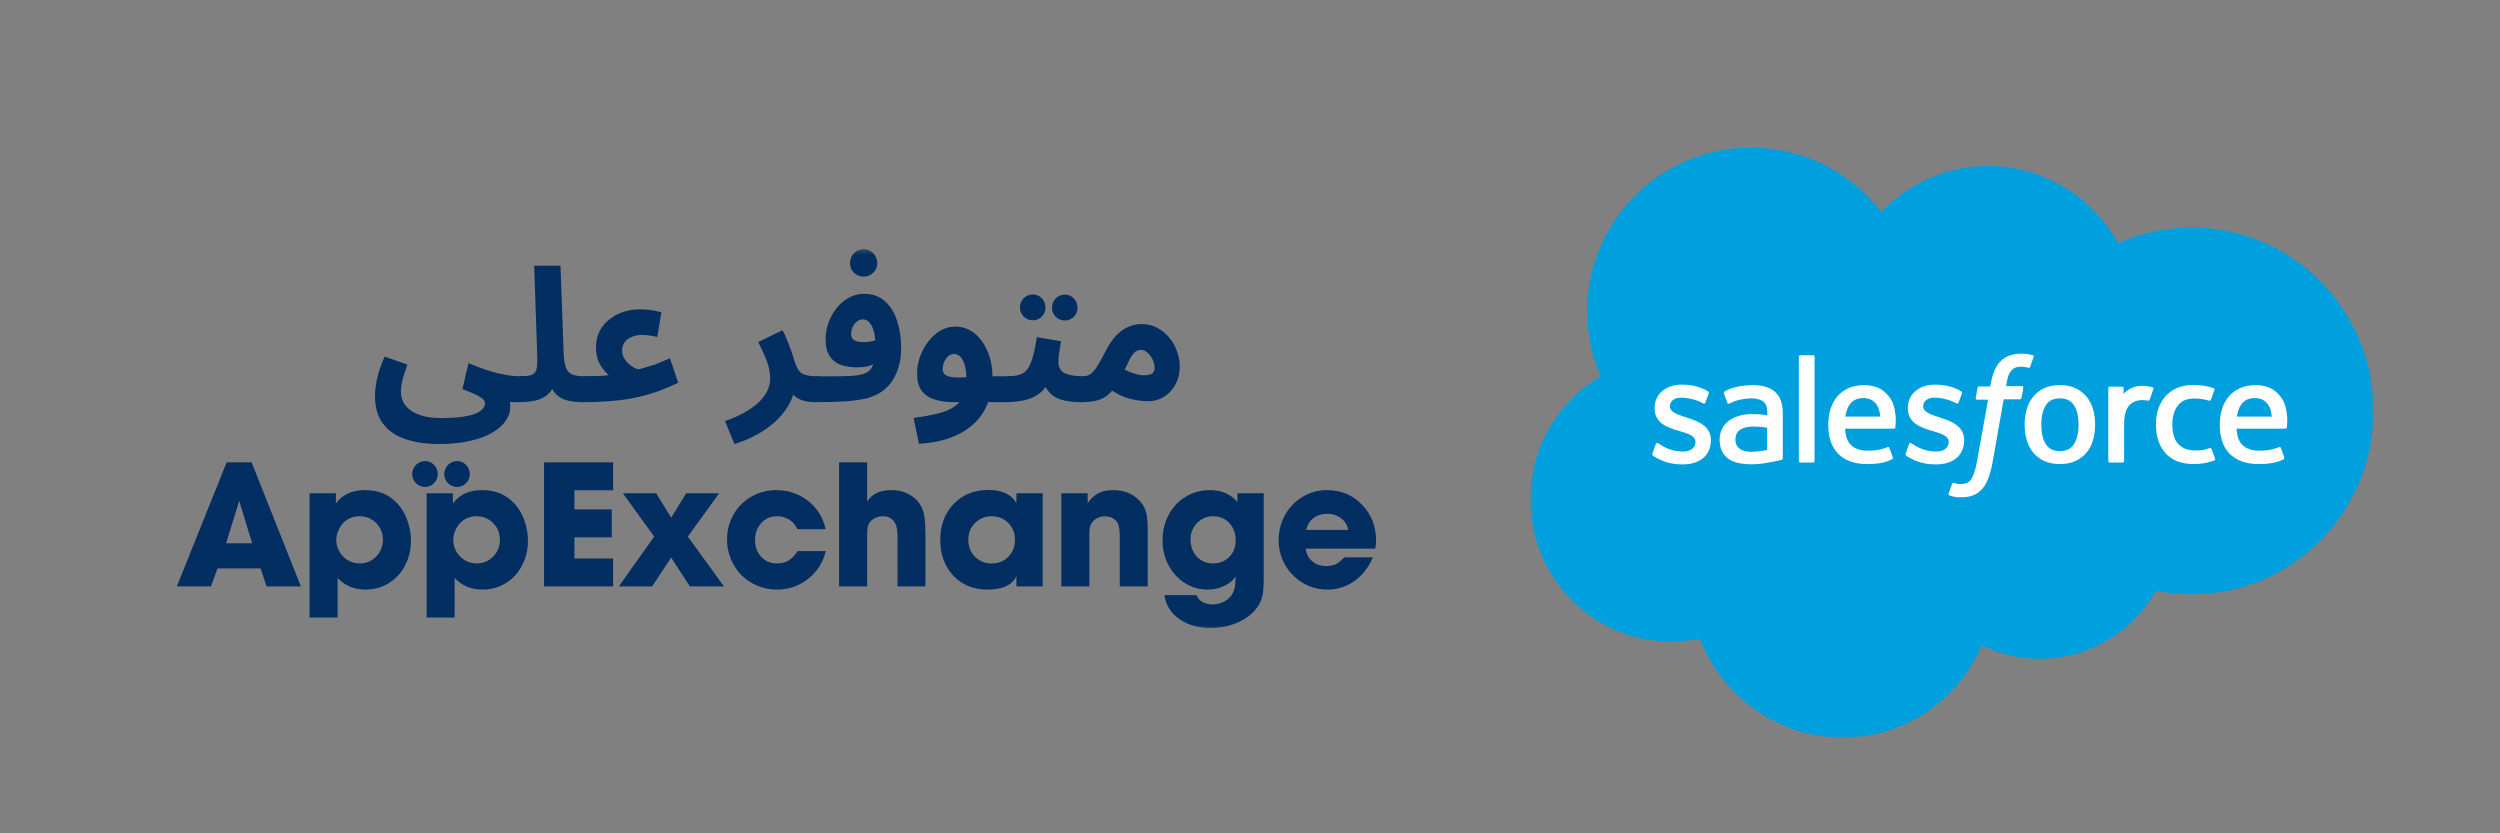
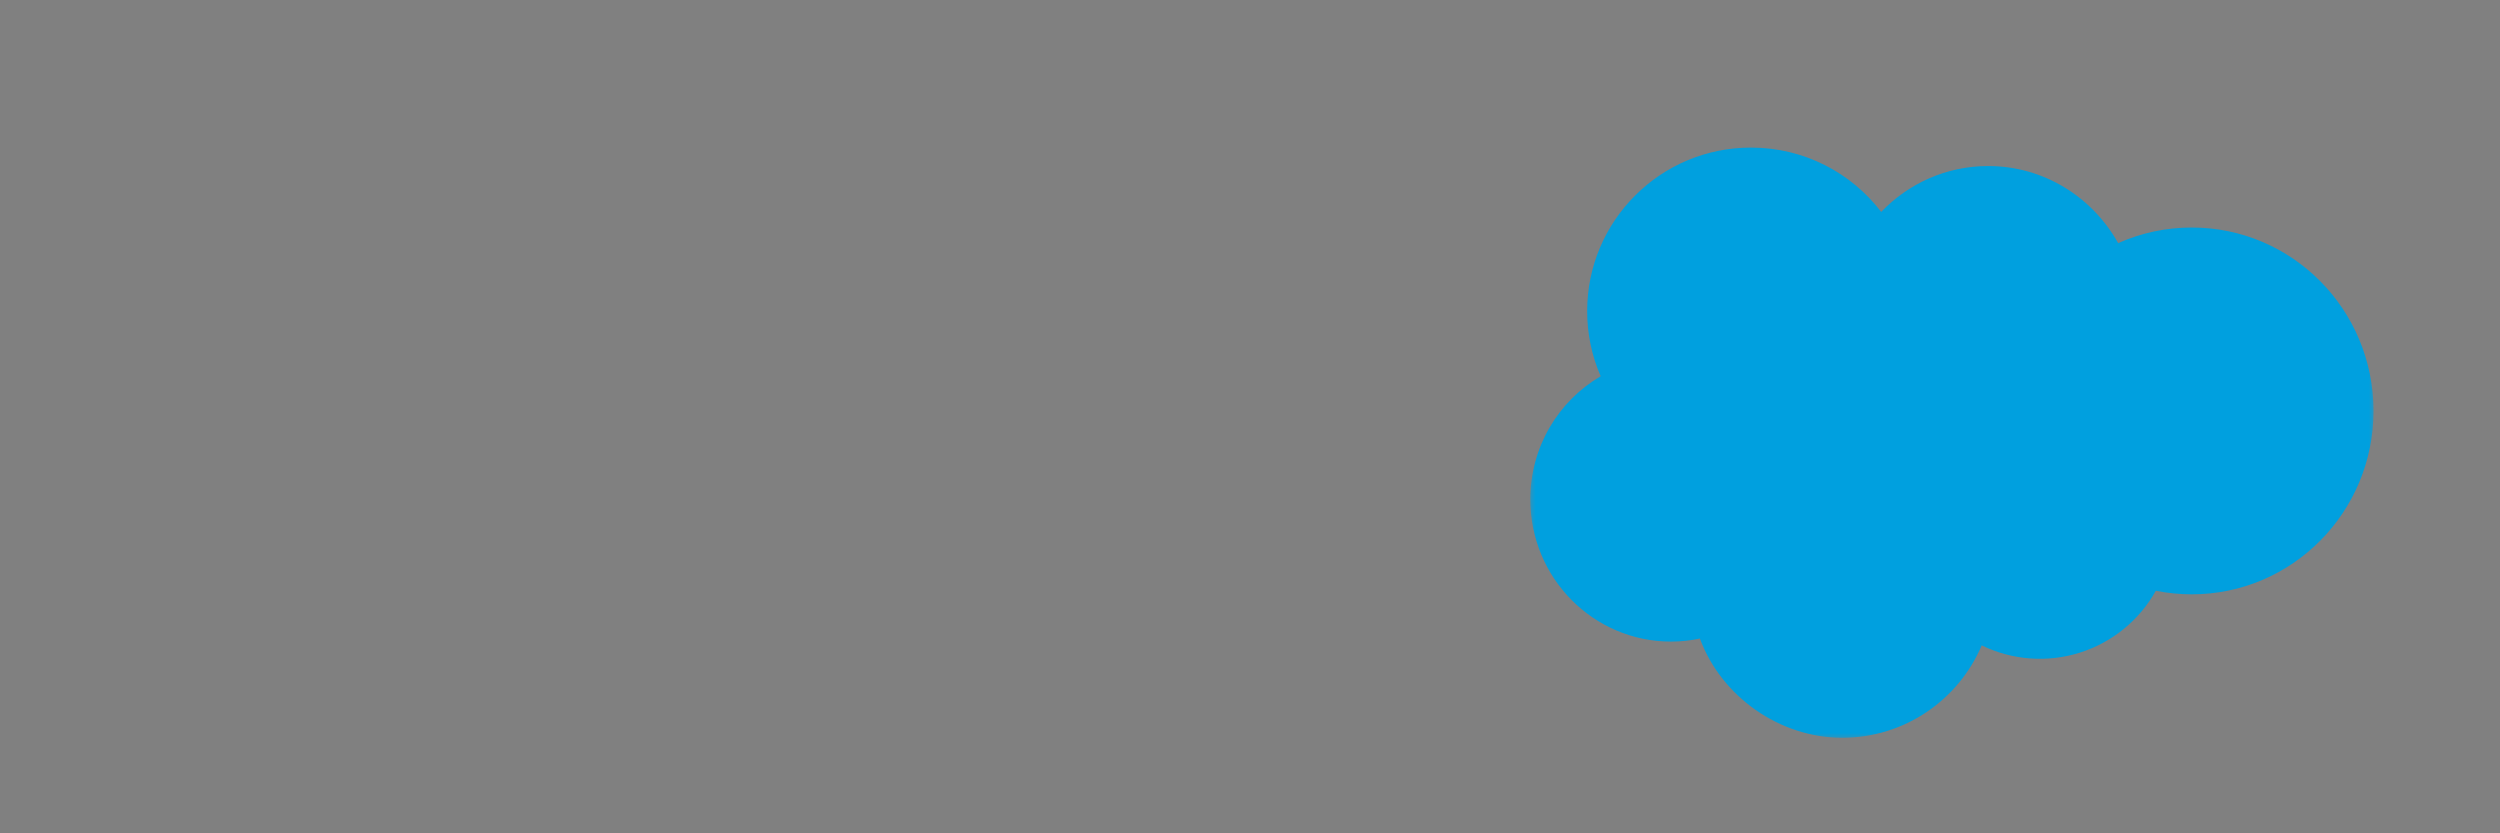
<svg xmlns="http://www.w3.org/2000/svg" width="162" height="54" viewBox="0 0 162 54" fill="none">
  <rect x="0" y="0" width="162" height="54" fill="#808080" stroke="none" />
  <mask id="mask0_5763_273" style="mask-type:luminance" maskUnits="userSpaceOnUse" x="99" y="9" width="55" height="39">
    <path d="M154 9H99V48H154V9Z" fill="white" />
  </mask>
  <g mask="url(#mask0_5763_273)">
    <path d="M121.902 13.732C123.665 11.893 126.118 10.759 128.832 10.759C132.44 10.759 135.584 12.769 137.258 15.755C138.757 15.086 140.38 14.742 142.022 14.743C148.528 14.743 153.804 20.06 153.804 26.628C153.804 33.196 148.528 38.513 142.022 38.513C141.242 38.512 140.463 38.435 139.698 38.281C138.626 40.201 136.859 41.638 134.761 42.296C132.663 42.954 130.392 42.784 128.415 41.821C126.918 45.341 123.433 47.808 119.373 47.808C115.313 47.808 111.534 45.128 110.153 41.377C109.545 41.507 108.923 41.575 108.281 41.575C103.244 41.575 99.164 37.447 99.164 32.362C99.164 28.952 100.996 25.972 103.723 24.38C103.145 23.049 102.847 21.614 102.848 20.163C102.848 14.313 107.598 9.563 113.461 9.563C116.906 9.563 119.962 11.196 121.902 13.732Z" fill="#00A0DF" />
-     <path fill-rule="evenodd" clip-rule="evenodd" d="M131.731 23.026C131.629 22.992 131.524 22.967 131.417 22.951C131.275 22.928 131.131 22.916 130.987 22.917C130.412 22.917 129.961 23.081 129.647 23.395C129.332 23.71 129.121 24.195 129.011 24.831L128.971 25.043H128.253C128.253 25.043 128.163 25.043 128.143 25.138L128.027 25.794C128.02 25.856 128.047 25.897 128.13 25.897H128.827L128.116 29.861C128.076 30.126 128.012 30.387 127.924 30.64C127.875 30.8 127.801 30.952 127.706 31.09C127.635 31.192 127.535 31.271 127.419 31.316C127.215 31.379 126.999 31.389 126.79 31.344C126.743 31.335 126.696 31.321 126.652 31.302L126.619 31.289C126.619 31.289 126.537 31.255 126.503 31.337C126.476 31.405 126.291 31.917 126.271 31.979C126.251 32.041 126.277 32.089 126.318 32.102C126.414 32.136 126.483 32.157 126.605 32.184C126.783 32.225 126.934 32.225 127.07 32.225C127.364 32.225 127.63 32.185 127.85 32.102C128.076 32.015 128.278 31.875 128.437 31.692C128.622 31.487 128.737 31.275 128.847 30.982C128.957 30.694 129.052 30.332 129.127 29.915L129.838 25.876H130.884C130.884 25.876 130.973 25.876 130.994 25.781L131.109 25.125C131.116 25.063 131.089 25.022 131.007 25.022H129.995C129.995 25.022 130.043 24.646 130.159 24.304C130.206 24.177 130.281 24.063 130.378 23.969C130.451 23.892 130.543 23.835 130.645 23.805C130.755 23.771 130.871 23.755 130.986 23.758C131.121 23.758 131.256 23.779 131.385 23.819L131.41 23.826C131.512 23.86 131.526 23.826 131.546 23.779L131.786 23.115C131.813 23.047 131.752 23.013 131.724 23.005L131.731 23.026ZM107.091 29.51C107.077 29.495 107.051 29.468 107.079 29.396V29.389L107.297 28.774C107.338 28.671 107.413 28.706 107.447 28.726C107.478 28.743 107.504 28.76 107.532 28.779C107.56 28.798 107.592 28.819 107.632 28.842C108.282 29.259 108.882 29.259 109.074 29.259C109.566 29.259 109.867 28.999 109.867 28.651V28.631C109.867 28.248 109.402 28.104 108.862 27.941L108.746 27.906C108.008 27.694 107.216 27.393 107.216 26.457V26.437C107.216 25.548 107.933 24.927 108.958 24.927H109.068C109.668 24.927 110.25 25.097 110.673 25.357C110.714 25.377 110.749 25.418 110.728 25.48L110.615 25.787L110.503 26.095C110.462 26.197 110.353 26.129 110.353 26.129C109.914 25.9 109.427 25.776 108.931 25.767C108.493 25.767 108.213 25.999 108.213 26.314V26.334C108.213 26.704 108.691 26.86 109.245 27.038L109.341 27.072C110.079 27.305 110.865 27.626 110.865 28.514V28.534C110.865 29.498 110.168 30.093 109.047 30.093C108.5 30.093 107.974 30.004 107.413 29.71L107.372 29.687C107.278 29.637 107.186 29.581 107.099 29.519C107.097 29.516 107.094 29.513 107.091 29.51ZM123.501 29.51C123.487 29.495 123.461 29.468 123.489 29.396V29.389L123.707 28.774C123.742 28.678 123.837 28.712 123.857 28.726C123.919 28.767 123.96 28.795 124.042 28.842C124.692 29.259 125.293 29.259 125.484 29.259C125.976 29.259 126.277 28.999 126.277 28.651V28.631C126.277 28.248 125.812 28.104 125.272 27.941L125.156 27.906C124.418 27.694 123.626 27.393 123.626 26.457V26.437C123.626 25.548 124.343 24.927 125.368 24.927H125.478C126.078 24.927 126.66 25.097 127.084 25.357C127.124 25.377 127.159 25.418 127.138 25.48L127.027 25.783V25.786L127.026 25.787L127.025 25.789L127.024 25.791V25.793L127.023 25.794L127.02 25.804L126.913 26.094C126.872 26.197 126.763 26.129 126.763 26.129C126.324 25.9 125.837 25.776 125.341 25.767C124.903 25.767 124.623 25.999 124.623 26.314V26.334C124.623 26.704 125.102 26.86 125.655 27.038L125.751 27.072C126.489 27.305 127.275 27.626 127.275 28.514V28.534C127.275 29.498 126.578 30.093 125.457 30.093C124.91 30.093 124.384 30.004 123.824 29.71L123.782 29.687C123.688 29.637 123.596 29.581 123.509 29.519C123.508 29.516 123.504 29.514 123.501 29.51ZM135.626 26.512C135.543 26.214 135.399 25.936 135.202 25.698C135.004 25.467 134.76 25.281 134.484 25.152C134.197 25.015 133.863 24.954 133.48 24.954C133.097 24.954 132.762 25.022 132.475 25.152C132.197 25.276 131.952 25.463 131.758 25.698C131.56 25.936 131.415 26.213 131.334 26.512C131.242 26.839 131.196 27.177 131.197 27.517C131.197 27.872 131.245 28.214 131.334 28.521C131.423 28.829 131.566 29.102 131.758 29.334C131.949 29.567 132.188 29.744 132.475 29.874C132.762 30.004 133.097 30.073 133.48 30.073C133.863 30.073 134.198 30.004 134.485 29.874C134.761 29.75 135.006 29.565 135.202 29.334C135.394 29.109 135.537 28.836 135.626 28.521C135.715 28.214 135.763 27.871 135.763 27.516C135.764 27.177 135.718 26.839 135.626 26.512ZM134.69 27.517C134.69 28.057 134.587 28.487 134.389 28.787C134.191 29.088 133.89 29.232 133.479 29.232C133.069 29.232 132.769 29.088 132.571 28.788C132.373 28.487 132.277 28.056 132.277 27.517C132.277 26.977 132.38 26.546 132.571 26.252C132.762 25.958 133.063 25.815 133.48 25.815C133.897 25.815 134.19 25.958 134.389 26.252C134.587 26.552 134.69 26.977 134.69 27.517ZM143.19 29.034C143.19 29.034 143.273 29 143.307 29.088L143.539 29.724C143.566 29.799 143.499 29.834 143.499 29.834C143.075 29.993 142.625 30.074 142.172 30.073C141.366 30.073 140.744 29.833 140.327 29.375C139.917 28.911 139.705 28.289 139.705 27.51C139.705 27.154 139.753 26.812 139.855 26.505C139.952 26.206 140.108 25.93 140.313 25.692C140.52 25.456 140.777 25.269 141.065 25.145C141.365 25.015 141.721 24.947 142.111 24.947C142.377 24.947 142.61 24.967 142.815 24.995C143.027 25.029 143.314 25.104 143.437 25.152C143.464 25.159 143.525 25.192 143.498 25.262C143.434 25.443 143.384 25.579 143.331 25.726L143.266 25.904C143.232 25.999 143.156 25.965 143.156 25.965C142.836 25.865 142.501 25.817 142.166 25.822C141.701 25.822 141.352 25.979 141.126 26.279C140.894 26.58 140.764 26.983 140.764 27.509C140.764 28.09 140.908 28.521 141.168 28.788C141.428 29.054 141.789 29.191 142.241 29.191C142.425 29.191 142.596 29.184 142.753 29.157C142.904 29.135 143.05 29.093 143.19 29.034ZM148.098 26.334C148.018 26.062 147.881 25.81 147.694 25.596C147.489 25.377 147.291 25.22 147.093 25.138C146.805 25.017 146.496 24.954 146.184 24.954C145.788 24.954 145.432 25.022 145.138 25.159C144.856 25.285 144.606 25.474 144.408 25.712C144.211 25.954 144.065 26.233 143.977 26.532C143.887 26.847 143.84 27.182 143.84 27.544C143.84 27.906 143.888 28.248 143.983 28.555C144.079 28.863 144.236 29.136 144.441 29.362C144.646 29.587 144.92 29.765 145.241 29.888C145.562 30.011 145.945 30.072 146.389 30.072C147.305 30.072 147.783 29.868 147.981 29.758C148.016 29.738 148.05 29.703 148.009 29.608L147.804 29.027C147.77 28.938 147.687 28.972 147.687 28.972L147.621 28.997C147.398 29.081 147.071 29.204 146.389 29.204C145.897 29.204 145.535 29.061 145.302 28.829C145.07 28.596 144.954 28.255 144.933 27.776H148.098C148.098 27.776 148.18 27.776 148.186 27.694L148.19 27.664C148.245 27.216 148.211 26.762 148.09 26.327L148.098 26.334ZM144.947 26.997C144.995 26.697 145.077 26.444 145.2 26.252C145.391 25.958 145.692 25.794 146.109 25.794C146.526 25.794 146.799 25.958 146.997 26.252C147.127 26.45 147.182 26.71 147.209 26.997H144.947ZM122.325 25.596C122.455 25.733 122.646 26.033 122.729 26.334L122.722 26.327C122.905 26.968 122.837 27.527 122.82 27.664C122.819 27.674 122.818 27.684 122.817 27.694C122.811 27.776 122.729 27.776 122.729 27.776H119.564C119.584 28.255 119.701 28.596 119.934 28.829C120.166 29.061 120.528 29.204 121.02 29.204C121.701 29.204 122.029 29.081 122.252 28.997L122.318 28.972C122.318 28.972 122.4 28.938 122.435 29.027L122.64 29.607C122.68 29.703 122.646 29.737 122.612 29.758C122.414 29.868 121.936 30.073 121.02 30.073C120.576 30.073 120.193 30.011 119.872 29.888C119.568 29.778 119.294 29.597 119.072 29.362C118.862 29.13 118.706 28.854 118.614 28.555C118.516 28.227 118.468 27.886 118.471 27.544C118.471 27.182 118.518 26.847 118.607 26.532C118.703 26.218 118.847 25.945 119.037 25.712C119.229 25.48 119.475 25.295 119.769 25.159C120.063 25.022 120.419 24.954 120.815 24.954C121.157 24.954 121.465 25.029 121.724 25.138C121.922 25.22 122.12 25.378 122.325 25.596ZM119.831 26.252C119.708 26.444 119.626 26.696 119.578 26.997H121.84C121.813 26.71 121.758 26.45 121.628 26.252C121.43 25.958 121.157 25.794 120.74 25.794C120.323 25.794 120.023 25.958 119.831 26.252ZM113.995 26.847C113.831 26.838 113.666 26.833 113.502 26.833C113.229 26.833 112.969 26.867 112.723 26.936C112.477 27.004 112.252 27.106 112.06 27.243C111.869 27.379 111.713 27.557 111.602 27.763C111.488 27.989 111.429 28.239 111.432 28.493C111.432 28.767 111.479 29.02 111.575 29.218C111.671 29.416 111.807 29.588 111.985 29.718C112.163 29.847 112.382 29.943 112.628 29.998C112.874 30.052 113.161 30.086 113.468 30.086C113.796 30.086 114.118 30.059 114.432 30.004C114.746 29.949 115.122 29.874 115.232 29.847C115.334 29.82 115.45 29.792 115.45 29.792C115.525 29.772 115.525 29.69 115.525 29.69V26.792C115.525 26.156 115.355 25.685 115.02 25.391C114.685 25.097 114.2 24.954 113.564 24.954C113.324 24.954 112.942 24.988 112.716 25.029C112.716 25.029 112.026 25.166 111.739 25.384C111.739 25.384 111.678 25.425 111.712 25.507L111.937 26.109C111.965 26.184 112.04 26.163 112.04 26.163C112.04 26.163 112.067 26.156 112.095 26.136C112.703 25.808 113.475 25.815 113.475 25.815C113.817 25.815 114.083 25.883 114.261 26.02C114.431 26.15 114.521 26.355 114.521 26.772V26.908C114.247 26.868 114.001 26.847 114.001 26.847H113.995ZM112.737 29.075C112.664 29.027 112.601 28.964 112.553 28.89C112.483 28.765 112.45 28.623 112.457 28.48C112.457 28.2 112.552 28.002 112.737 27.865C112.737 27.865 113.01 27.625 113.653 27.64C114.103 27.64 114.513 27.715 114.513 27.715V29.157C114.513 29.157 114.111 29.245 113.66 29.273C113.017 29.313 112.73 29.088 112.73 29.088L112.737 29.075ZM139.494 25.097C139.514 25.104 139.57 25.145 139.542 25.213C139.515 25.295 139.358 25.733 139.303 25.876C139.283 25.938 139.248 25.972 139.187 25.966C139.187 25.966 139.002 25.924 138.838 25.924C138.722 25.924 138.565 25.938 138.415 25.986C138.268 26.031 138.135 26.11 138.025 26.218C137.909 26.328 137.813 26.485 137.745 26.683C137.676 26.881 137.642 27.203 137.642 27.517V29.874C137.642 29.887 137.64 29.899 137.636 29.911C137.631 29.923 137.624 29.933 137.615 29.942C137.606 29.951 137.596 29.959 137.584 29.963C137.572 29.968 137.56 29.97 137.547 29.97H136.713C136.7 29.97 136.688 29.968 136.676 29.963C136.664 29.959 136.653 29.952 136.644 29.943C136.635 29.934 136.628 29.923 136.623 29.911C136.619 29.899 136.617 29.887 136.617 29.874V25.152C136.617 25.097 136.651 25.056 136.706 25.056H137.519C137.567 25.056 137.609 25.097 137.609 25.152V25.535C137.724 25.37 137.943 25.227 138.141 25.138C138.339 25.049 138.565 24.981 138.961 25.008C139.173 25.022 139.44 25.076 139.494 25.097ZM117.494 29.97C117.542 29.97 117.583 29.929 117.583 29.874V23.115C117.583 23.06 117.549 23.02 117.493 23.02H116.653C116.606 23.02 116.565 23.06 116.565 23.115V29.875C116.565 29.929 116.599 29.97 116.653 29.97H117.494Z" fill="white" />
  </g>
  <mask id="mask1_5763_273" style="mask-type:luminance" maskUnits="userSpaceOnUse" x="11" y="16" width="79" height="25">
-     <path d="M90 16H11V41H90V16Z" fill="white" />
+     <path d="M90 16H11H90V16Z" fill="white" />
  </mask>
  <g mask="url(#mask1_5763_273)">
    <path d="M24.299 25.664C24.299 25.48 24.315 25.264 24.347 25.016C24.379 24.768 24.439 24.488 24.527 24.176C24.615 23.856 24.747 23.5 24.923 23.108L26.399 23.624C26.311 23.872 26.235 24.1 26.171 24.308C26.107 24.508 26.059 24.696 26.027 24.872C25.995 25.038 25.979 25.207 25.979 25.376C25.979 25.64 26.035 25.876 26.147 26.084C26.267 26.3 26.439 26.48 26.663 26.624C26.887 26.776 27.159 26.892 27.479 26.972C27.807 27.052 28.183 27.092 28.607 27.092C29.047 27.092 29.439 27.072 29.783 27.032C30.135 26.992 30.431 26.932 30.671 26.852C30.919 26.772 31.107 26.668 31.235 26.54C31.295 26.488 31.343 26.423 31.376 26.351C31.41 26.278 31.427 26.2 31.427 26.12C31.425 26.044 31.395 25.971 31.343 25.916C31.272 25.833 31.187 25.764 31.091 25.712C30.946 25.623 30.793 25.547 30.635 25.484C30.451 25.404 30.227 25.316 29.963 25.22L30.359 23.528C30.703 23.672 31.027 23.8 31.331 23.912C31.643 24.016 31.939 24.104 32.219 24.176C32.499 24.24 32.763 24.292 33.011 24.332C33.259 24.364 33.491 24.38 33.707 24.38C34.011 24.38 34.227 24.46 34.355 24.62C34.487 24.782 34.555 24.987 34.547 25.196C34.55 25.312 34.529 25.427 34.486 25.534C34.442 25.641 34.377 25.739 34.295 25.82C34.127 25.98 33.891 26.06 33.587 26.06H33.035C33.051 26.14 33.059 26.208 33.059 26.264V26.444C33.059 26.708 32.967 26.976 32.783 27.248C32.607 27.52 32.331 27.772 31.955 28.004C31.579 28.236 31.099 28.42 30.515 28.556C29.939 28.7 29.251 28.772 28.451 28.772C27.587 28.772 26.843 28.66 26.219 28.436C25.603 28.22 25.127 27.88 24.791 27.416C24.463 26.96 24.299 26.376 24.299 25.664ZM29.627 31.556C29.515 31.557 29.404 31.535 29.301 31.492C29.198 31.449 29.105 31.385 29.027 31.304C28.95 31.23 28.889 31.14 28.847 31.041C28.806 30.942 28.786 30.835 28.787 30.728C28.785 30.617 28.806 30.506 28.848 30.403C28.889 30.3 28.951 30.206 29.029 30.126C29.107 30.047 29.2 29.984 29.303 29.941C29.405 29.898 29.516 29.876 29.627 29.876C29.851 29.876 30.043 29.96 30.203 30.128C30.281 30.207 30.342 30.301 30.383 30.404C30.424 30.507 30.445 30.617 30.443 30.728C30.443 30.952 30.363 31.144 30.203 31.304C30.13 31.384 30.041 31.448 29.942 31.492C29.843 31.535 29.735 31.557 29.627 31.556ZM27.551 31.556C27.439 31.557 27.328 31.535 27.225 31.492C27.122 31.449 27.029 31.385 26.951 31.304C26.874 31.23 26.813 31.14 26.771 31.041C26.73 30.942 26.71 30.835 26.711 30.728C26.709 30.617 26.73 30.506 26.771 30.403C26.813 30.3 26.875 30.206 26.953 30.126C27.031 30.047 27.124 29.984 27.227 29.941C27.329 29.898 27.44 29.876 27.551 29.876C27.775 29.876 27.967 29.96 28.127 30.128C28.205 30.207 28.266 30.301 28.307 30.404C28.348 30.507 28.369 30.617 28.367 30.728C28.367 30.952 28.287 31.144 28.127 31.304C28.054 31.384 27.965 31.448 27.866 31.492C27.767 31.535 27.659 31.557 27.551 31.556Z" fill="#032E61" />
    <path d="M33.584 26.06L33.704 24.38C34.081 24.38 34.344 24.344 34.497 24.272C34.657 24.192 34.753 24.048 34.785 23.84C34.817 23.624 34.825 23.312 34.808 22.904L34.616 17.216H36.32L36.524 22.892C36.541 23.292 36.588 23.6 36.669 23.816C36.749 24.032 36.881 24.18 37.064 24.26C37.256 24.34 37.512 24.38 37.832 24.38C38.137 24.38 38.352 24.46 38.48 24.62C38.612 24.782 38.68 24.987 38.672 25.196C38.675 25.312 38.654 25.427 38.611 25.534C38.567 25.641 38.502 25.739 38.42 25.82C38.252 25.98 38.016 26.06 37.712 26.06C37.36 26.06 37.032 26.02 36.729 25.94C36.437 25.867 36.173 25.708 35.973 25.484C35.773 25.26 35.641 24.936 35.577 24.512L36.104 24.524C35.968 24.94 35.793 25.26 35.577 25.484C35.35 25.706 35.068 25.864 34.76 25.94C34.44 26.02 34.048 26.06 33.584 26.06Z" fill="#032E61" />
    <path d="M37.71 26.06L37.83 24.38C38.206 24.38 38.494 24.376 38.694 24.368C38.901 24.36 39.058 24.352 39.162 24.344C39.266 24.328 39.354 24.316 39.426 24.308C39.317 24.196 39.213 24.08 39.113 23.96C38.969 23.782 38.852 23.584 38.765 23.372C38.663 23.096 38.614 22.802 38.622 22.508C38.622 22.02 38.745 21.592 38.994 21.224C39.25 20.856 39.594 20.568 40.026 20.36C40.48 20.147 40.976 20.041 41.477 20.048C41.944 20.045 42.409 20.11 42.857 20.24L42.593 21.836C42.427 21.795 42.259 21.763 42.09 21.74C41.935 21.718 41.779 21.706 41.622 21.704C41.383 21.699 41.146 21.744 40.925 21.836C40.733 21.916 40.581 22.032 40.469 22.184C40.362 22.339 40.308 22.524 40.314 22.712C40.314 22.848 40.337 22.976 40.386 23.096C40.491 23.325 40.652 23.523 40.854 23.672C40.95 23.744 41.042 23.804 41.13 23.852C41.226 23.892 41.305 23.92 41.37 23.936L41.885 23.792C42.037 23.744 42.181 23.7 42.317 23.66C42.462 23.612 42.617 23.552 42.785 23.48C42.953 23.408 43.161 23.32 43.41 23.216L43.95 24.8C43.278 25.128 42.621 25.384 41.981 25.568C41.341 25.752 40.677 25.88 39.989 25.952C39.231 26.027 38.471 26.063 37.71 26.06ZM47.593 28.772L46.981 27.284C47.383 27.15 47.772 26.981 48.145 26.78C48.505 26.588 48.817 26.376 49.081 26.144C49.329 25.931 49.537 25.675 49.693 25.388C49.837 25.108 49.909 24.808 49.909 24.488C49.9 24.109 49.823 23.735 49.681 23.384C49.529 22.984 49.345 22.576 49.129 22.16L50.701 21.404C50.845 21.652 50.969 21.92 51.073 22.208C51.185 22.488 51.277 22.74 51.349 22.964C51.421 23.188 51.469 23.34 51.493 23.42C51.605 23.804 51.757 24.06 51.949 24.188C52.149 24.316 52.469 24.38 52.909 24.38C53.213 24.38 53.429 24.46 53.557 24.62C53.696 24.779 53.769 24.985 53.761 25.196C53.764 25.312 53.743 25.427 53.7 25.534C53.656 25.641 53.591 25.739 53.509 25.82C53.341 25.98 53.101 26.06 52.789 26.06C52.461 26.06 52.173 26.012 51.925 25.916C51.692 25.831 51.485 25.686 51.325 25.496C51.179 25.307 51.084 25.084 51.049 24.848L51.493 25.1C51.444 25.526 51.301 25.936 51.073 26.3C50.839 26.696 50.543 27.053 50.197 27.356C49.837 27.676 49.433 27.956 48.985 28.196C48.537 28.436 48.073 28.628 47.593 28.772Z" fill="#032E61" />
    <path d="M52.803 26.06L52.923 24.392C53.587 24.392 54.119 24.388 54.519 24.38C54.927 24.372 55.243 24.356 55.467 24.332C55.699 24.3 55.871 24.264 55.983 24.224C56.095 24.176 56.191 24.124 56.271 24.068C56.371 23.991 56.453 23.893 56.511 23.78C56.583 23.652 56.639 23.484 56.679 23.276C56.719 23.068 56.739 22.808 56.739 22.496C56.739 22.104 56.703 21.776 56.631 21.512C56.567 21.24 56.471 21.036 56.343 20.9C56.295 20.842 56.236 20.795 56.17 20.76C56.103 20.725 56.031 20.703 55.956 20.697C55.881 20.69 55.806 20.698 55.734 20.721C55.663 20.743 55.596 20.78 55.539 20.828C55.421 20.916 55.326 21.031 55.263 21.164C55.189 21.317 55.152 21.486 55.155 21.656C55.153 21.755 55.183 21.851 55.239 21.932C55.295 22.012 55.383 22.072 55.503 22.112C55.623 22.152 55.775 22.172 55.959 22.172C56.135 22.172 56.319 22.152 56.511 22.112C56.701 22.067 56.886 22.003 57.063 21.92L57.111 23.348C56.812 23.545 56.478 23.683 56.127 23.756C55.941 23.788 55.752 23.804 55.563 23.804C55.188 23.812 54.815 23.755 54.459 23.636C54.167 23.526 53.919 23.323 53.751 23.06C53.583 22.796 53.499 22.436 53.499 21.98C53.499 21.628 53.559 21.28 53.679 20.936C53.794 20.592 53.969 20.271 54.195 19.988C54.419 19.7 54.683 19.472 54.987 19.304C55.291 19.128 55.627 19.04 55.995 19.04C56.539 19.04 56.987 19.2 57.339 19.52C57.699 19.832 57.963 20.256 58.131 20.792C58.307 21.32 58.395 21.908 58.395 22.556C58.395 23.124 58.311 23.62 58.143 24.044C57.975 24.46 57.775 24.788 57.543 25.028C57.351 25.228 57.131 25.396 56.883 25.532C56.596 25.682 56.289 25.791 55.971 25.856C55.539 25.938 55.102 25.99 54.663 26.012C54.151 26.044 53.531 26.06 52.803 26.06ZM55.971 17.924C55.854 17.926 55.737 17.905 55.628 17.862C55.519 17.818 55.419 17.754 55.335 17.672C55.253 17.591 55.188 17.493 55.144 17.386C55.101 17.279 55.08 17.164 55.083 17.048C55.083 16.8 55.167 16.588 55.335 16.412C55.417 16.327 55.516 16.26 55.626 16.214C55.735 16.169 55.853 16.146 55.971 16.148C56.211 16.148 56.415 16.236 56.583 16.412C56.668 16.494 56.735 16.593 56.781 16.703C56.826 16.812 56.849 16.93 56.847 17.048C56.849 17.165 56.827 17.281 56.782 17.388C56.736 17.496 56.669 17.593 56.583 17.672C56.504 17.754 56.408 17.818 56.303 17.861C56.198 17.905 56.085 17.926 55.971 17.924ZM59.546 28.76L59.198 27.08C59.766 27.008 60.262 26.92 60.686 26.816C61.11 26.72 61.466 26.584 61.754 26.408C62.037 26.238 62.262 25.987 62.402 25.688C62.546 25.376 62.618 24.976 62.618 24.488C62.618 24.016 62.546 23.64 62.402 23.36C62.258 23.08 62.066 22.94 61.826 22.94C61.747 22.938 61.669 22.953 61.596 22.984C61.524 23.015 61.459 23.062 61.406 23.12C61.292 23.235 61.206 23.375 61.154 23.528C61.109 23.66 61.085 23.797 61.082 23.936C61.082 24.008 61.102 24.084 61.142 24.164C61.182 24.244 61.27 24.312 61.406 24.368C61.542 24.424 61.754 24.456 62.042 24.464C62.338 24.472 62.738 24.444 63.242 24.38H65.258C65.562 24.38 65.778 24.46 65.906 24.62C66.045 24.779 66.118 24.985 66.11 25.196C66.113 25.312 66.092 25.427 66.049 25.534C66.005 25.641 65.94 25.739 65.858 25.82C65.69 25.98 65.45 26.06 65.138 26.06H61.838C61.334 26.06 60.902 26 60.542 25.88C60.182 25.76 59.906 25.568 59.714 25.304C59.522 25.032 59.426 24.672 59.426 24.224C59.426 23.864 59.486 23.504 59.606 23.144C59.73 22.791 59.908 22.459 60.134 22.16C60.358 21.856 60.618 21.616 60.914 21.44C61.218 21.256 61.546 21.164 61.898 21.164C62.378 21.164 62.798 21.312 63.158 21.608C63.518 21.904 63.798 22.296 63.998 22.784C64.206 23.272 64.31 23.804 64.31 24.38C64.31 25.284 64.118 26.052 63.734 26.684C63.35 27.316 62.802 27.804 62.09 28.148C61.378 28.5 60.53 28.704 59.546 28.76Z" fill="#032E61" />
    <path d="M65.155 26.06L65.275 24.38C65.563 24.38 65.811 24.352 66.019 24.296C66.227 24.24 66.403 24.128 66.547 23.96C66.691 23.784 66.811 23.528 66.907 23.192C67.011 22.856 67.103 22.408 67.183 21.848L68.755 22.112C68.739 22.232 68.715 22.372 68.683 22.532L68.611 23.024C68.595 23.184 68.587 23.336 68.587 23.48C68.587 23.624 68.615 23.752 68.671 23.864C68.732 23.982 68.823 24.081 68.935 24.152C69.063 24.224 69.227 24.28 69.427 24.32C69.635 24.36 69.887 24.38 70.183 24.38C70.487 24.38 70.703 24.46 70.831 24.62C70.963 24.782 71.031 24.987 71.023 25.196C71.026 25.312 71.005 25.427 70.962 25.534C70.918 25.641 70.853 25.739 70.771 25.82C70.611 25.98 70.375 26.06 70.063 26.06C69.733 26.063 69.404 26.035 69.079 25.976C68.813 25.928 68.557 25.835 68.323 25.7C68.115 25.564 67.939 25.383 67.807 25.172C67.671 24.92 67.589 24.642 67.567 24.356H68.143C67.999 24.74 67.815 25.048 67.591 25.28C67.375 25.504 67.131 25.672 66.859 25.784C66.587 25.896 66.3 25.969 66.007 26C65.719 26.04 65.435 26.06 65.155 26.06ZM69.007 20.768C68.896 20.77 68.786 20.749 68.683 20.708C68.58 20.667 68.486 20.606 68.407 20.528C68.33 20.451 68.269 20.359 68.228 20.258C68.187 20.157 68.166 20.049 68.167 19.94C68.165 19.829 68.186 19.718 68.228 19.615C68.269 19.512 68.331 19.418 68.409 19.338C68.487 19.259 68.58 19.196 68.683 19.153C68.785 19.11 68.896 19.088 69.007 19.088C69.231 19.088 69.423 19.172 69.583 19.34C69.661 19.419 69.722 19.513 69.763 19.616C69.804 19.719 69.825 19.829 69.823 19.94C69.823 20.164 69.743 20.36 69.583 20.528C69.508 20.605 69.419 20.666 69.32 20.708C69.221 20.749 69.114 20.769 69.007 20.768ZM66.931 20.756C66.82 20.758 66.71 20.737 66.607 20.696C66.504 20.655 66.41 20.594 66.331 20.516C66.254 20.439 66.193 20.347 66.152 20.246C66.111 20.145 66.09 20.037 66.091 19.928C66.089 19.817 66.11 19.706 66.151 19.603C66.193 19.5 66.255 19.405 66.333 19.326C66.411 19.247 66.504 19.184 66.607 19.141C66.71 19.098 66.82 19.076 66.931 19.076C67.155 19.076 67.347 19.16 67.507 19.328C67.585 19.407 67.646 19.501 67.687 19.604C67.728 19.707 67.749 19.817 67.747 19.928C67.747 20.152 67.667 20.348 67.507 20.516C67.433 20.593 67.343 20.654 67.244 20.696C67.145 20.737 67.038 20.757 66.931 20.756Z" fill="#032E61" />
-     <path d="M70.065 26.06L70.185 24.38C70.369 24.38 70.525 24.336 70.653 24.248C70.789 24.152 70.929 23.996 71.073 23.78C71.217 23.556 71.385 23.256 71.577 22.88C71.817 22.4 72.065 22.024 72.321 21.752C72.585 21.48 72.853 21.288 73.125 21.176C73.405 21.056 73.685 20.996 73.965 20.996C74.317 20.996 74.645 21.072 74.949 21.224C75.253 21.376 75.517 21.584 75.741 21.848C75.965 22.104 76.137 22.4 76.257 22.736C76.385 23.064 76.449 23.404 76.449 23.756C76.449 24.18 76.357 24.564 76.173 24.908C76.002 25.238 75.745 25.516 75.429 25.712C75.103 25.908 74.729 26.008 74.349 26C74.005 26 73.605 25.94 73.149 25.82C72.693 25.7 72.213 25.448 71.709 25.064L72.321 23.612C72.681 23.86 73.017 24.04 73.329 24.152C73.649 24.264 73.913 24.32 74.121 24.32C74.281 24.32 74.413 24.304 74.517 24.272C74.609 24.248 74.69 24.193 74.745 24.116C74.797 24.029 74.822 23.929 74.817 23.828C74.817 23.66 74.777 23.488 74.697 23.312C74.622 23.143 74.511 22.991 74.373 22.868C74.314 22.807 74.243 22.758 74.165 22.725C74.087 22.692 74.002 22.675 73.917 22.676C73.835 22.675 73.755 22.692 73.68 22.725C73.606 22.758 73.539 22.807 73.485 22.868C73.373 22.988 73.261 23.164 73.149 23.396C73.025 23.662 72.897 23.926 72.765 24.188C72.609 24.509 72.428 24.818 72.225 25.112C72.068 25.332 71.878 25.527 71.661 25.688C71.469 25.824 71.241 25.92 70.977 25.976C70.721 26.032 70.417 26.06 70.065 26.06ZM11.459 38L14.687 29.96H16.305L19.498 38H17.278L16.885 36.834H14.095L13.669 38H11.459ZM14.652 35.205H16.34L15.502 32.457L14.652 35.205ZM20.06 40.016V31.965H21.766V32.621C22 32.321 22.27 32.101 22.574 31.965C22.879 31.828 23.246 31.76 23.676 31.76C24.527 31.76 25.223 32.053 25.762 32.639C26.032 32.932 26.242 33.291 26.395 33.717C26.551 34.143 26.629 34.582 26.629 35.035C26.635 35.598 26.502 36.153 26.242 36.652C26.001 37.123 25.634 37.519 25.182 37.795C24.732 38.068 24.234 38.205 23.687 38.205C22.949 38.205 22.346 37.953 21.877 37.449V40.016H20.06ZM21.79 34.965C21.79 35.391 21.938 35.755 22.234 36.061C22.531 36.361 22.891 36.511 23.313 36.511C23.73 36.511 24.084 36.363 24.373 36.066C24.666 35.77 24.813 35.406 24.813 34.976C24.813 34.546 24.666 34.186 24.373 33.893C24.234 33.75 24.067 33.637 23.883 33.561C23.698 33.485 23.5 33.449 23.301 33.453C22.851 33.453 22.488 33.609 22.211 33.922C22.08 34.068 21.977 34.237 21.906 34.42C21.832 34.592 21.792 34.778 21.789 34.965H21.79ZM27.643 40.016V31.965H29.348V32.621C29.582 32.321 29.852 32.101 30.156 31.965C30.461 31.828 30.828 31.76 31.258 31.76C32.109 31.76 32.805 32.053 33.344 32.639C33.614 32.932 33.824 33.291 33.977 33.717C34.133 34.143 34.211 34.582 34.211 35.035C34.217 35.598 34.084 36.153 33.824 36.652C33.583 37.123 33.216 37.519 32.764 37.795C32.314 38.068 31.816 38.205 31.27 38.205C30.531 38.205 29.928 37.953 29.459 37.449V40.016H27.643ZM29.371 34.965C29.371 35.391 29.52 35.755 29.816 36.061C30.113 36.361 30.473 36.511 30.895 36.511C31.313 36.511 31.666 36.363 31.955 36.066C32.248 35.77 32.395 35.406 32.395 34.976C32.395 34.546 32.248 34.186 31.955 33.893C31.816 33.75 31.649 33.637 31.465 33.561C31.28 33.485 31.082 33.449 30.883 33.453C30.433 33.453 30.07 33.609 29.793 33.922C29.662 34.068 29.559 34.237 29.488 34.42C29.414 34.592 29.374 34.778 29.371 34.965ZM35.254 38V29.96H39.73V31.771H37.223V33.008H39.643V34.818H37.223V36.189H39.731V38H35.254ZM40.1 38L42.39 34.771L40.363 31.965H42.52L43.492 33.547L44.465 31.965H46.603L44.57 34.77L46.914 38H44.705L43.492 36.13L42.256 38H40.1ZM51.69 35.709H53.512C53.347 36.424 52.941 37.062 52.363 37.514C51.777 37.974 51.103 38.205 50.342 38.205C49.907 38.207 49.477 38.121 49.076 37.953C48.691 37.794 48.341 37.561 48.045 37.268C47.754 36.971 47.523 36.62 47.365 36.236C47.197 35.837 47.111 35.409 47.113 34.976C47.113 34.383 47.252 33.84 47.529 33.348C47.802 32.864 48.201 32.463 48.684 32.188C49.172 31.903 49.729 31.755 50.294 31.76C51.084 31.76 51.775 31.994 52.369 32.463C52.963 32.932 53.339 33.541 53.5 34.291H51.66C51.558 34.038 51.38 33.823 51.15 33.676C50.912 33.525 50.635 33.448 50.353 33.453C49.94 33.453 49.598 33.6 49.328 33.893C49.062 34.186 48.93 34.555 48.93 35C48.93 35.438 49.063 35.799 49.328 36.084C49.598 36.369 49.939 36.512 50.353 36.512C50.639 36.512 50.887 36.449 51.098 36.324C51.308 36.195 51.506 35.99 51.69 35.709ZM54.373 38V29.96H56.19V32.516C56.482 32.012 57.006 31.76 57.76 31.76C58.435 31.76 58.984 31.977 59.406 32.41C59.625 32.645 59.773 32.918 59.852 33.23C59.93 33.54 59.969 34.006 59.969 34.63V38H58.159V34.713C58.159 33.873 57.838 33.453 57.197 33.453C57.053 33.453 56.91 33.483 56.769 33.541C56.641 33.591 56.526 33.667 56.429 33.764C56.339 33.862 56.275 33.98 56.242 34.109C56.207 34.239 56.19 34.419 56.19 34.654V38H54.373ZM65.863 38V37.35C65.578 37.92 64.955 38.205 63.994 38.205C63.088 38.205 62.35 37.906 61.779 37.309C61.213 36.707 60.929 35.929 60.929 34.977C60.929 34.027 61.221 33.252 61.803 32.65C62.385 32.049 63.131 31.748 64.041 31.748C64.928 31.748 65.535 32.031 65.863 32.598V31.965H67.568V38H65.863ZM62.746 34.965C62.746 35.41 62.889 35.779 63.174 36.072C63.463 36.365 63.824 36.512 64.258 36.512C64.695 36.512 65.057 36.367 65.342 36.078C65.627 35.789 65.77 35.422 65.77 34.977C65.77 34.539 65.625 34.176 65.336 33.887C65.051 33.597 64.688 33.453 64.246 33.453C63.828 33.453 63.473 33.6 63.18 33.893C62.89 34.182 62.746 34.539 62.746 34.965ZM68.775 38V31.965H70.481V32.598C70.703 32.293 70.94 32.078 71.19 31.953C71.443 31.824 71.76 31.76 72.139 31.76C72.807 31.76 73.349 31.963 73.768 32.37C73.994 32.584 74.15 32.828 74.236 33.102C74.326 33.372 74.371 33.748 74.371 34.232V38H72.561V34.713C72.561 34.291 72.5 33.994 72.379 33.823C72.299 33.705 72.188 33.611 72.057 33.553C71.909 33.486 71.749 33.453 71.587 33.455C71.425 33.457 71.265 33.495 71.119 33.565C70.974 33.633 70.849 33.738 70.756 33.869C70.693 33.959 70.647 34.061 70.621 34.168C70.597 34.321 70.587 34.476 70.591 34.631V38H68.775ZM75.455 38.563H77.529C77.701 38.965 78.057 39.166 78.596 39.166C78.83 39.166 79.051 39.116 79.258 39.014C79.468 38.916 79.641 38.781 79.773 38.609C79.965 38.363 80.061 38.004 80.061 37.531V37.338C79.935 37.584 79.699 37.791 79.351 37.959C79.007 38.123 78.631 38.207 78.25 38.205C77.719 38.205 77.228 38.065 76.78 37.783C76.332 37.495 75.966 37.095 75.719 36.623C75.46 36.13 75.327 35.58 75.332 35.023C75.332 34.41 75.465 33.855 75.731 33.359C75.996 32.859 76.363 32.469 76.832 32.187C77.308 31.901 77.853 31.753 78.408 31.76C79.158 31.76 79.75 32.016 80.184 32.527V31.965H81.889V37.268C81.889 37.885 81.863 38.318 81.813 38.568C81.766 38.818 81.663 39.064 81.502 39.307C81.212 39.732 80.795 40.068 80.248 40.315C79.705 40.565 79.108 40.689 78.455 40.689C77.639 40.689 76.955 40.494 76.405 40.104C75.857 39.713 75.541 39.199 75.455 38.563ZM77.148 34.953C77.148 35.403 77.285 35.775 77.558 36.073C77.836 36.365 78.182 36.512 78.596 36.512C79.026 36.512 79.379 36.372 79.656 36.09C79.934 35.809 80.072 35.45 80.072 35.012C80.072 34.555 79.934 34.182 79.656 33.892C79.383 33.6 79.033 33.453 78.607 33.453C78.201 33.453 77.856 33.6 77.57 33.893C77.432 34.032 77.324 34.198 77.251 34.38C77.179 34.562 77.144 34.757 77.148 34.953ZM87.115 36.113H88.967C88.686 36.77 88.283 37.283 87.76 37.654C87.251 38.018 86.64 38.211 86.014 38.205C85.444 38.205 84.916 38.063 84.432 37.777C83.949 37.493 83.549 37.087 83.272 36.6C82.995 36.112 82.852 35.56 82.856 35C82.856 34.41 82.994 33.867 83.272 33.371C83.552 32.871 83.934 32.479 84.414 32.193C84.889 31.906 85.435 31.756 85.99 31.76C86.897 31.76 87.652 32.074 88.258 32.703C88.868 33.332 89.172 34.117 89.172 35.059C89.172 35.191 89.154 35.355 89.119 35.551H84.607C84.65 35.887 84.793 36.161 85.035 36.371C85.277 36.578 85.576 36.681 85.932 36.681C86.162 36.681 86.357 36.648 86.518 36.582C86.678 36.512 86.85 36.385 87.033 36.202L87.115 36.113ZM84.643 34.338H87.367C87.314 34.035 87.146 33.764 86.898 33.582C86.64 33.388 86.325 33.287 86.002 33.295C85.654 33.295 85.359 33.387 85.117 33.57C84.879 33.75 84.721 34.006 84.643 34.338Z" fill="#032E61" />
  </g>
</svg>